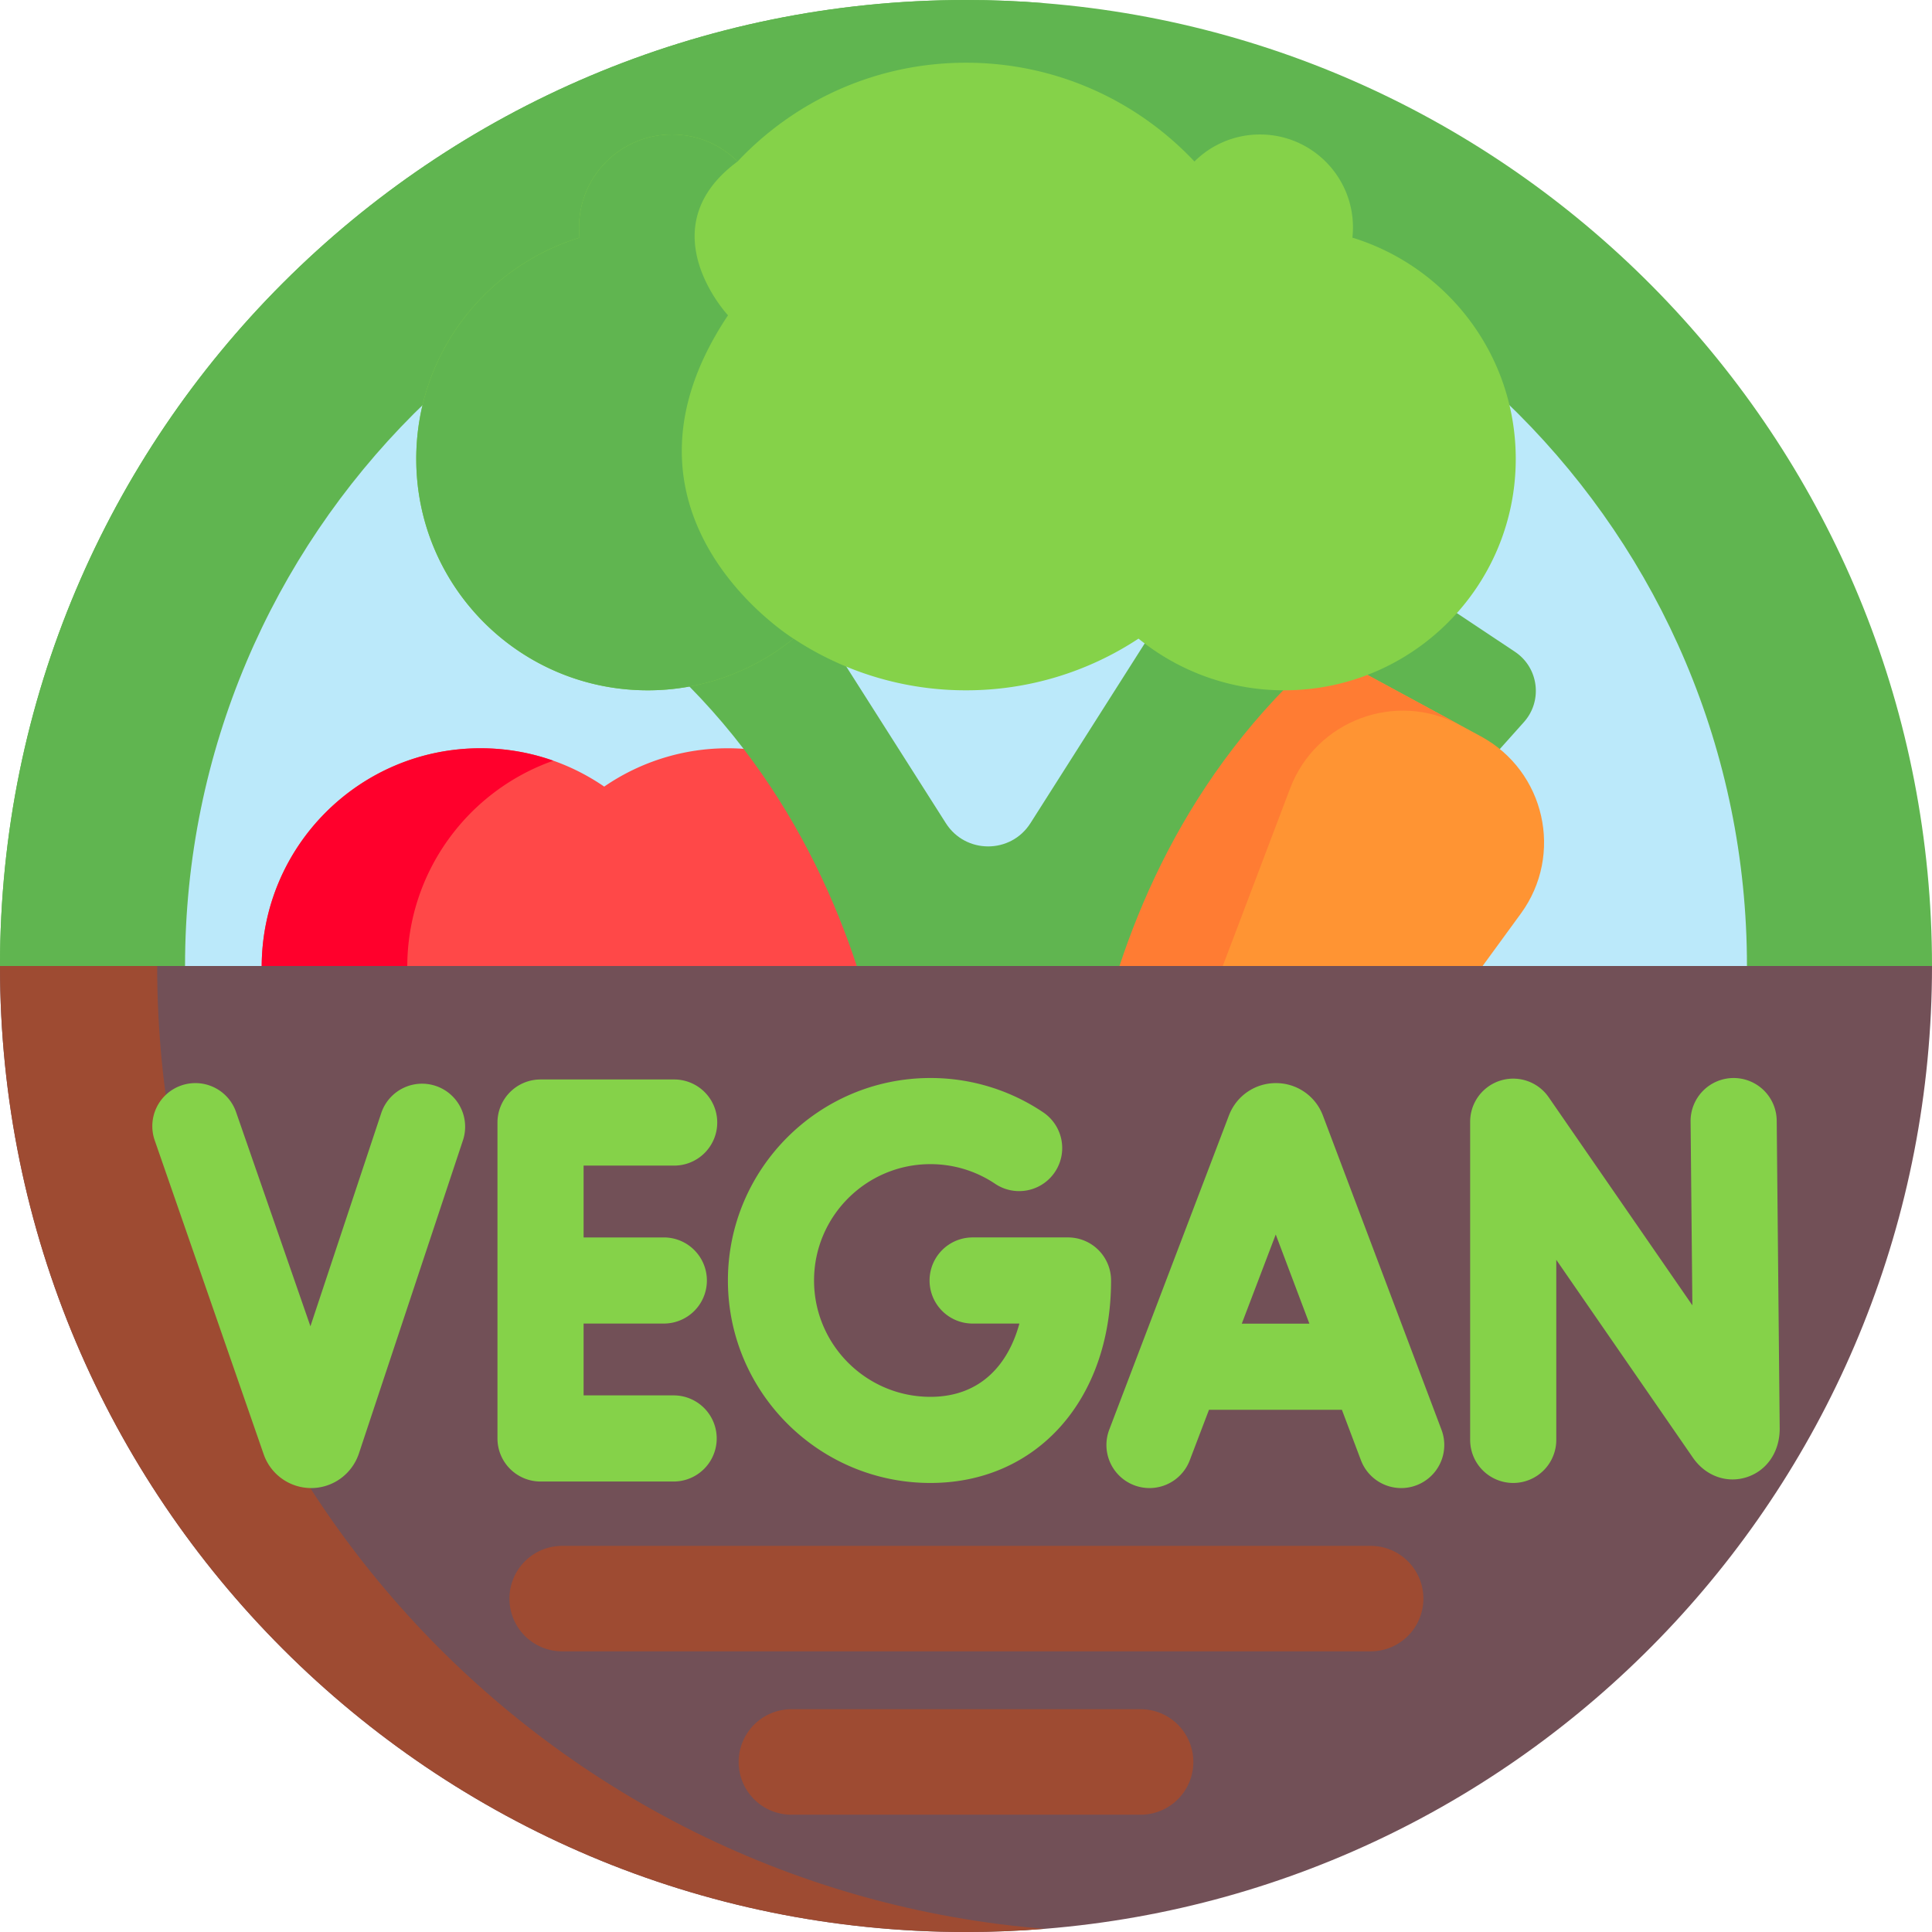
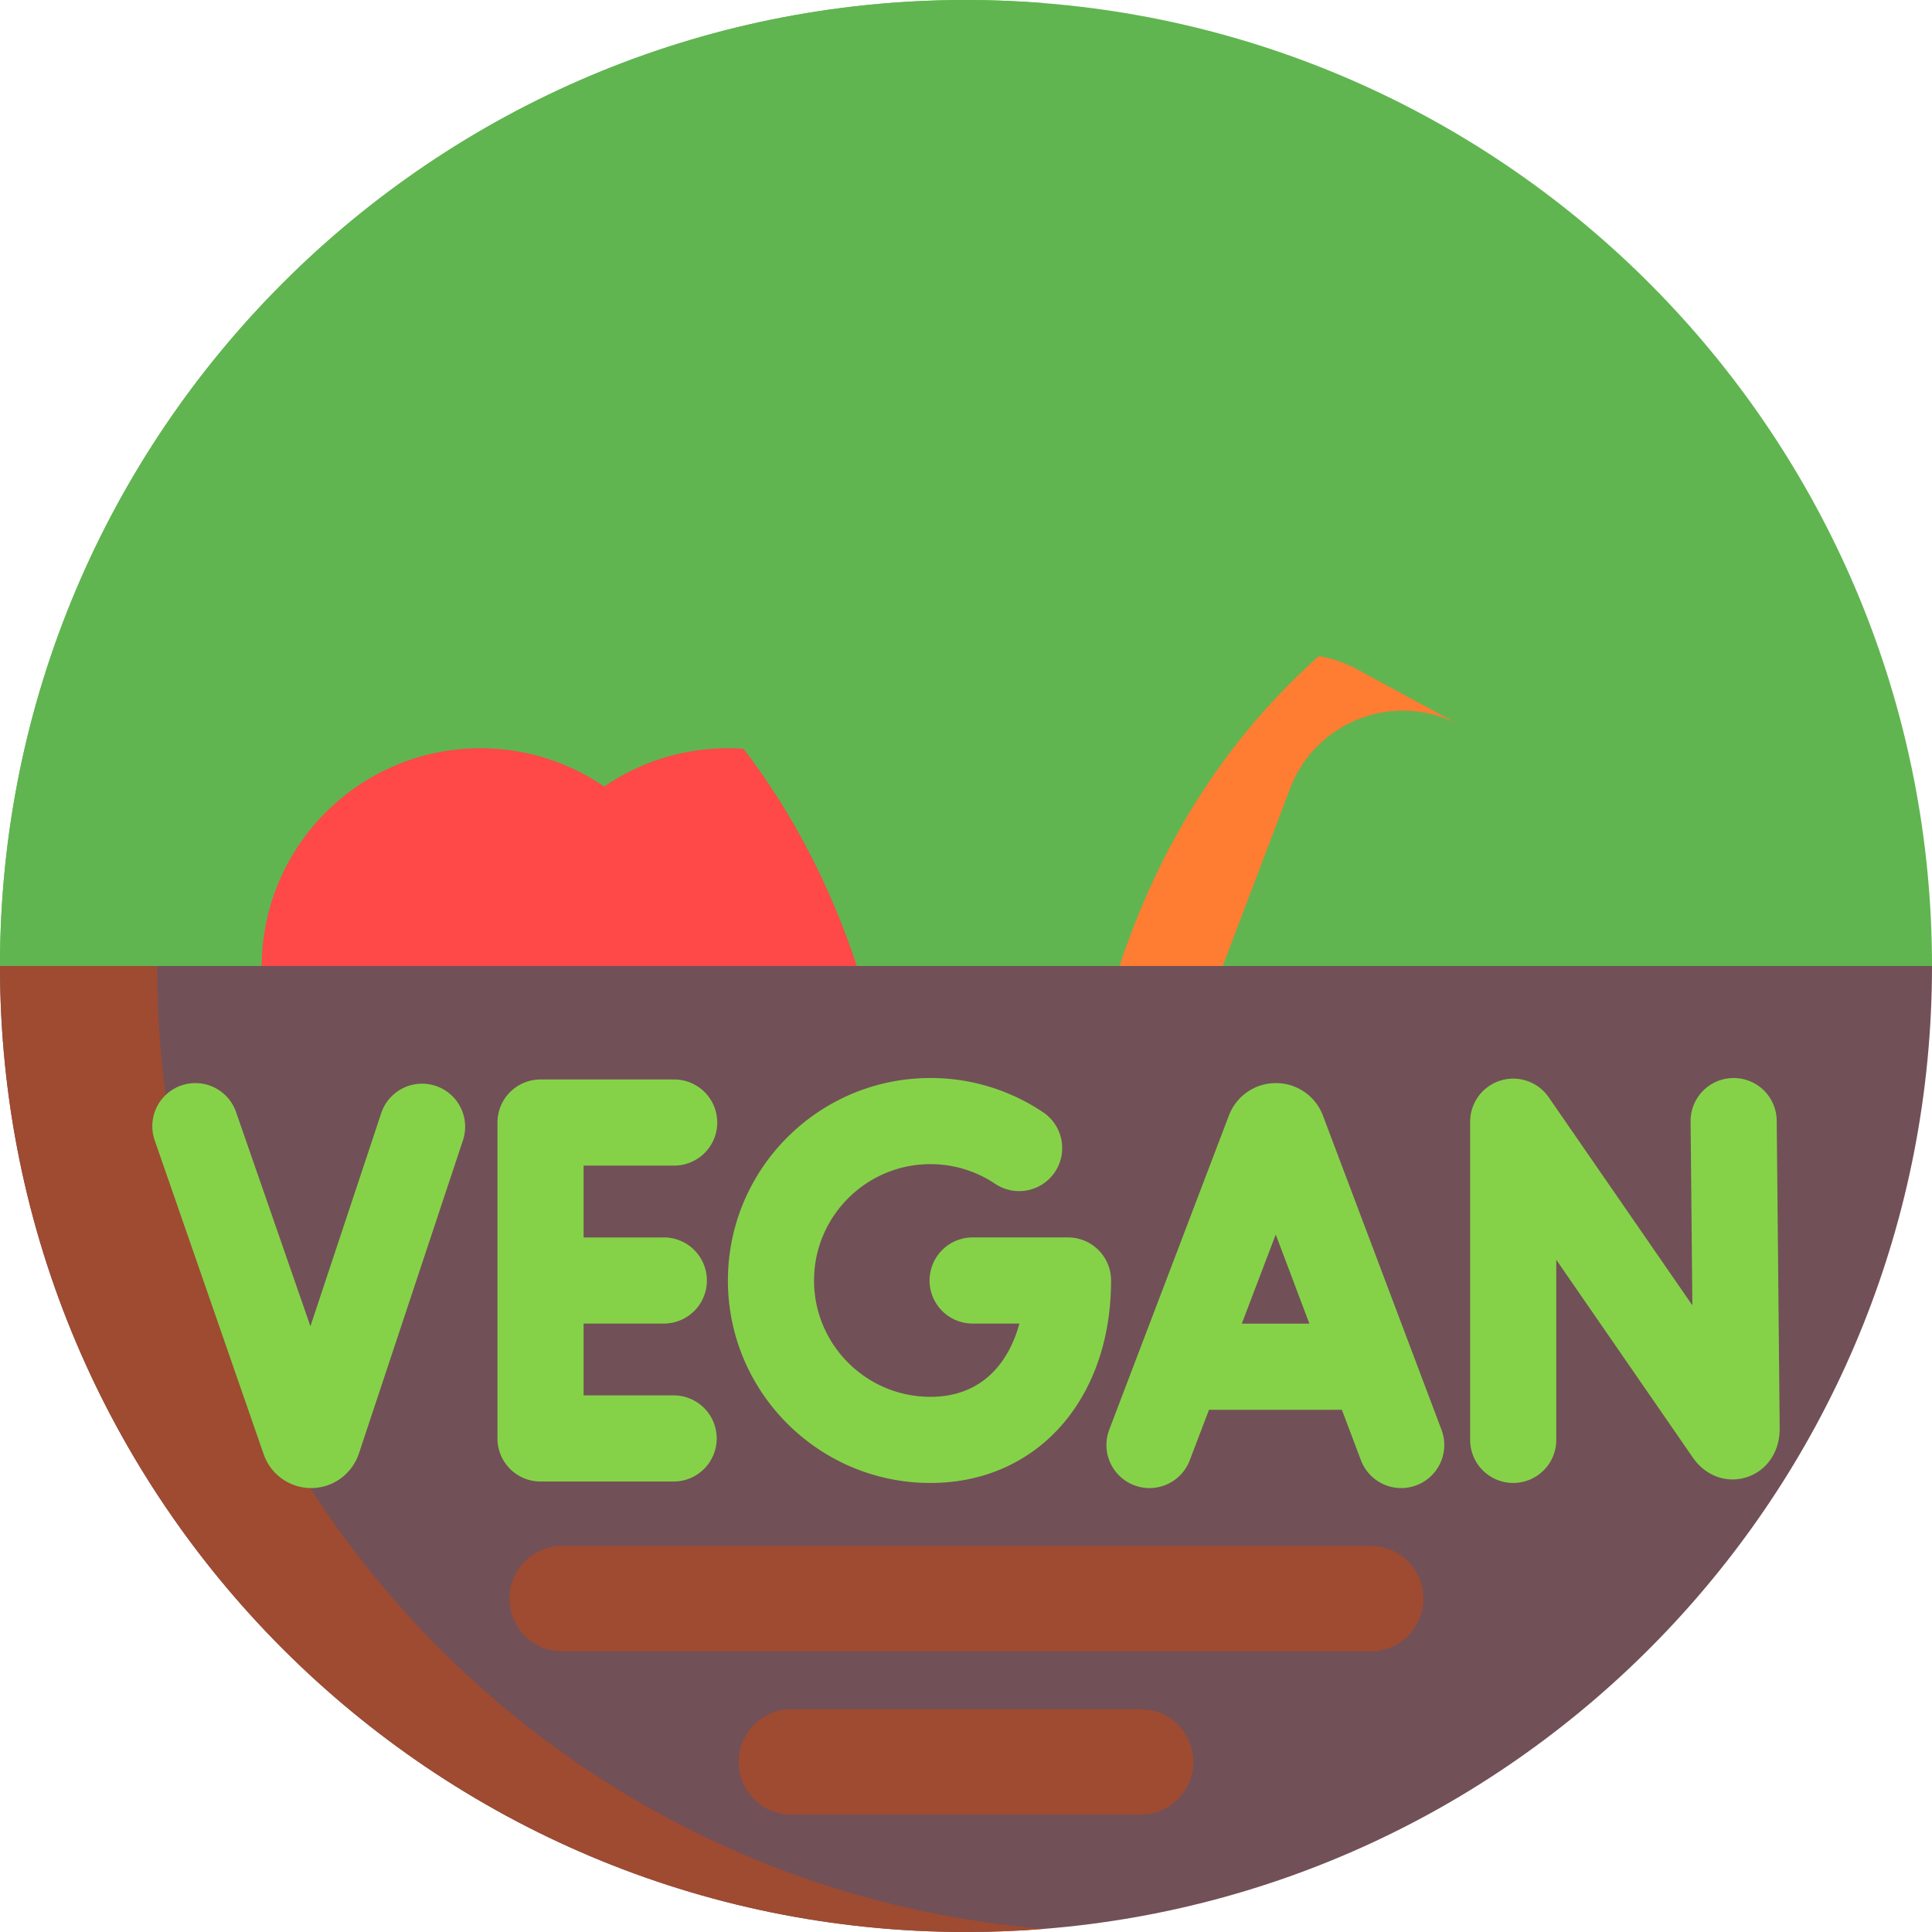
<svg xmlns="http://www.w3.org/2000/svg" width="300" height="300" fill="none">
  <path d="m300 150-146.561 18.182-129.005-15.287L0 150C0 67.16 67.16 0 150 0c4.107 0 8.18.164 12.205.492C239.338 6.703 300 71.268 300 150z" fill="#60B550" />
-   <path d="M150 271.267c66.974 0 121.267-54.293 121.267-121.267 0-66.974-54.293-121.267-121.267-121.267C83.026 28.733 28.733 83.026 28.733 150c0 66.974 54.293 121.267 121.267 121.267z" fill="#BBE9FA" />
  <path d="m235.236 101.207-9.42-6.275c-3.69-2.458-8.702-1.08-10.615 2.92l-8.182 17.107a7.289 7.289 0 0 0 2.534 9.211l4.969 3.309a7.29 7.29 0 0 0 9.476-1.21l12.633-14.142c2.953-3.306 2.295-8.462-1.395-10.92z" fill="#60B550" />
-   <path d="m186.636 209.726-32.211-17.448 29.789-78.557c4.021-10.604 16.468-15.232 26.44-9.831l19.294 10.451c9.972 5.401 12.896 18.354 6.211 27.516l-49.523 67.869z" fill="#FF9433" />
  <path d="m200.32 122.445-29.79 78.556-16.105-8.723 29.789-78.556c4.018-10.605 16.466-15.23 26.44-9.828l16.106 8.723c-9.974-5.403-22.422-.777-26.44 9.828z" fill="#FF7C33" />
  <path d="M147.007 150.164c0 18.768-15.211 33.979-33.973 33.979a33.806 33.806 0 0 1-19.213-5.954 33.789 33.789 0 0 1-19.207 5.954c-18.767 0-33.978-15.211-33.978-33.979 0-18.762 15.21-33.973 33.978-33.973 7.131 0 13.74 2.198 19.207 5.954a33.806 33.806 0 0 1 19.213-5.954c18.762 0 33.973 15.211 33.973 33.973z" fill="#FF4848" />
-   <path d="M63.241 150.164c0 14.801 9.463 27.393 22.67 32.045a33.71 33.71 0 0 1-11.297 1.934c-18.767 0-33.978-15.211-33.978-33.979 0-18.762 15.21-33.973 33.978-33.973 3.961 0 7.764.68 11.297 1.934-13.207 4.652-22.67 17.244-22.67 32.039z" fill="#FF002C" />
  <path d="M24.404 150c0 .967.012 1.934.03 2.895L0 150C0 67.16 67.16 0 150 0c4.107 0 8.18.164 12.205.492C85.066 6.697 24.405 71.262 24.405 150zM167.262 192.562h-27.651s3.463-60.884-44.841-96.62h31.834l20.266 31.881c3.059 4.811 10.08 4.81 13.138-.001l20.262-31.88h31.839c-48.31 35.736-44.847 96.62-44.847 96.62z" fill="#60B550" />
-   <path d="M235.365 71.256c0 19.846-16.09 35.935-35.941 35.935a35.803 35.803 0 0 1-22.635-8.027A48.511 48.511 0 0 1 150 107.191a48.511 48.511 0 0 1-26.789-8.027 35.803 35.803 0 0 1-22.635 8.027c-19.851 0-35.941-16.09-35.941-35.935 0-16.166 10.681-29.842 25.365-34.354a15.738 15.738 0 0 1-.088-1.587c0-7.97 6.463-14.432 14.438-14.432 3.972 0 7.564 1.6 10.177 4.195 8.883-9.44 21.487-15.34 35.473-15.34s26.59 5.9 35.473 15.34a14.386 14.386 0 0 1 10.177-4.195c7.975 0 14.438 6.463 14.438 14.432 0 .538-.035 1.066-.088 1.587 14.684 4.512 25.365 18.188 25.365 34.354z" fill="#85D249" />
  <path d="M123.211 99.164a35.803 35.803 0 0 1-22.635 8.027c-19.851 0-35.941-16.09-35.941-35.935 0-16.166 10.681-29.842 25.365-34.354a15.738 15.738 0 0 1-.088-1.587c0-7.97 6.463-14.432 14.438-14.432 3.972 0 7.564 1.6 10.177 4.195-14.074 10.389-1.482 23.883-1.482 23.883-20.772 31.102 10.166 50.203 10.166 50.203z" fill="#60B550" />
  <path d="M300 150c0 78.732-60.662 143.297-137.795 149.508-4.025.328-8.098.492-12.205.492C67.16 300 0 232.84 0 150h300z" fill="#725057" />
  <path d="M162.205 299.508c-4.025.328-8.098.492-12.205.492C67.16 300 0 232.84 0 150h24.404c0 78.732 60.662 143.303 137.801 149.508z" fill="#9E4B32" />
  <path d="m205.415 173.205-.071-.18a7.78 7.78 0 0 0-7.222-4.841h-.007a7.78 7.78 0 0 0-7.22 4.853c-.022.05-.041.1-.061.151l-18.59 48.81a6.686 6.686 0 0 0 3.868 8.629 6.686 6.686 0 0 0 8.63-3.868l2.989-7.849h20.638l2.955 7.83a6.689 6.689 0 0 0 6.256 4.327c.785 0 1.584-.139 2.361-.433a6.686 6.686 0 0 0 3.895-8.617l-18.421-48.812zm-12.59 32.331 5.272-13.843 5.224 13.843h-10.496zM275.887 174.016a6.686 6.686 0 0 0-6.685-6.622h-.066a6.686 6.686 0 0 0-6.622 6.751l.276 28.543-22.316-32.314a6.688 6.688 0 0 0-12.189 3.8v49.414a6.686 6.686 0 0 0 6.687 6.686 6.686 6.686 0 0 0 6.687-6.686v-27.964l21.224 30.735c1.947 2.811 5.201 4.003 8.286 3.037 3.148-.984 5.181-3.918 5.181-7.541l-.463-47.839zM165.84 192.147h-14.81a6.687 6.687 0 1 0 0 13.374h7.261c-1.655 6.106-5.844 11.379-13.82 11.379-9.961 0-18.066-8.105-18.066-18.066 0-9.963 8.105-18.067 18.066-18.067 3.621 0 7.113 1.066 10.096 3.082a6.687 6.687 0 0 0 7.487-11.081 31.278 31.278 0 0 0-17.583-5.375c-17.337 0-31.441 14.105-31.441 31.441s14.104 31.44 31.441 31.44c16.518 0 28.055-12.929 28.055-31.44a6.686 6.686 0 0 0-6.686-6.687zM104.603 180.993a6.687 6.687 0 1 0 0-13.373h-20.67a6.686 6.686 0 0 0-6.686 6.687v49.055a6.686 6.686 0 0 0 6.687 6.687h20.669a6.687 6.687 0 1 0 0-13.374H90.621v-11.154h12.458a6.685 6.685 0 0 0 6.686-6.686 6.686 6.686 0 0 0-6.686-6.687H90.621v-11.154h13.982v-.001zM67.648 168.617a6.687 6.687 0 0 0-8.454 4.237l-10.992 33.087-11.547-33.263a6.684 6.684 0 0 0-8.51-4.125 6.687 6.687 0 0 0-4.124 8.51l16.941 48.807a7.81 7.81 0 0 0 7.355 5.195h.054c3.32-.023 6.269-2.151 7.35-5.337l16.164-48.658a6.684 6.684 0 0 0-4.237-8.453z" fill="#85D249" />
  <path d="M212.705 256.421H87.295a8.189 8.189 0 0 1-8.19-8.189 8.189 8.189 0 0 1 8.19-8.189h125.409a8.19 8.19 0 1 1 .001 16.378zM177.238 281.786H122.76a8.19 8.19 0 0 1 0-16.378h54.478a8.19 8.19 0 0 1 0 16.378z" fill="#9E4B32" />
</svg>